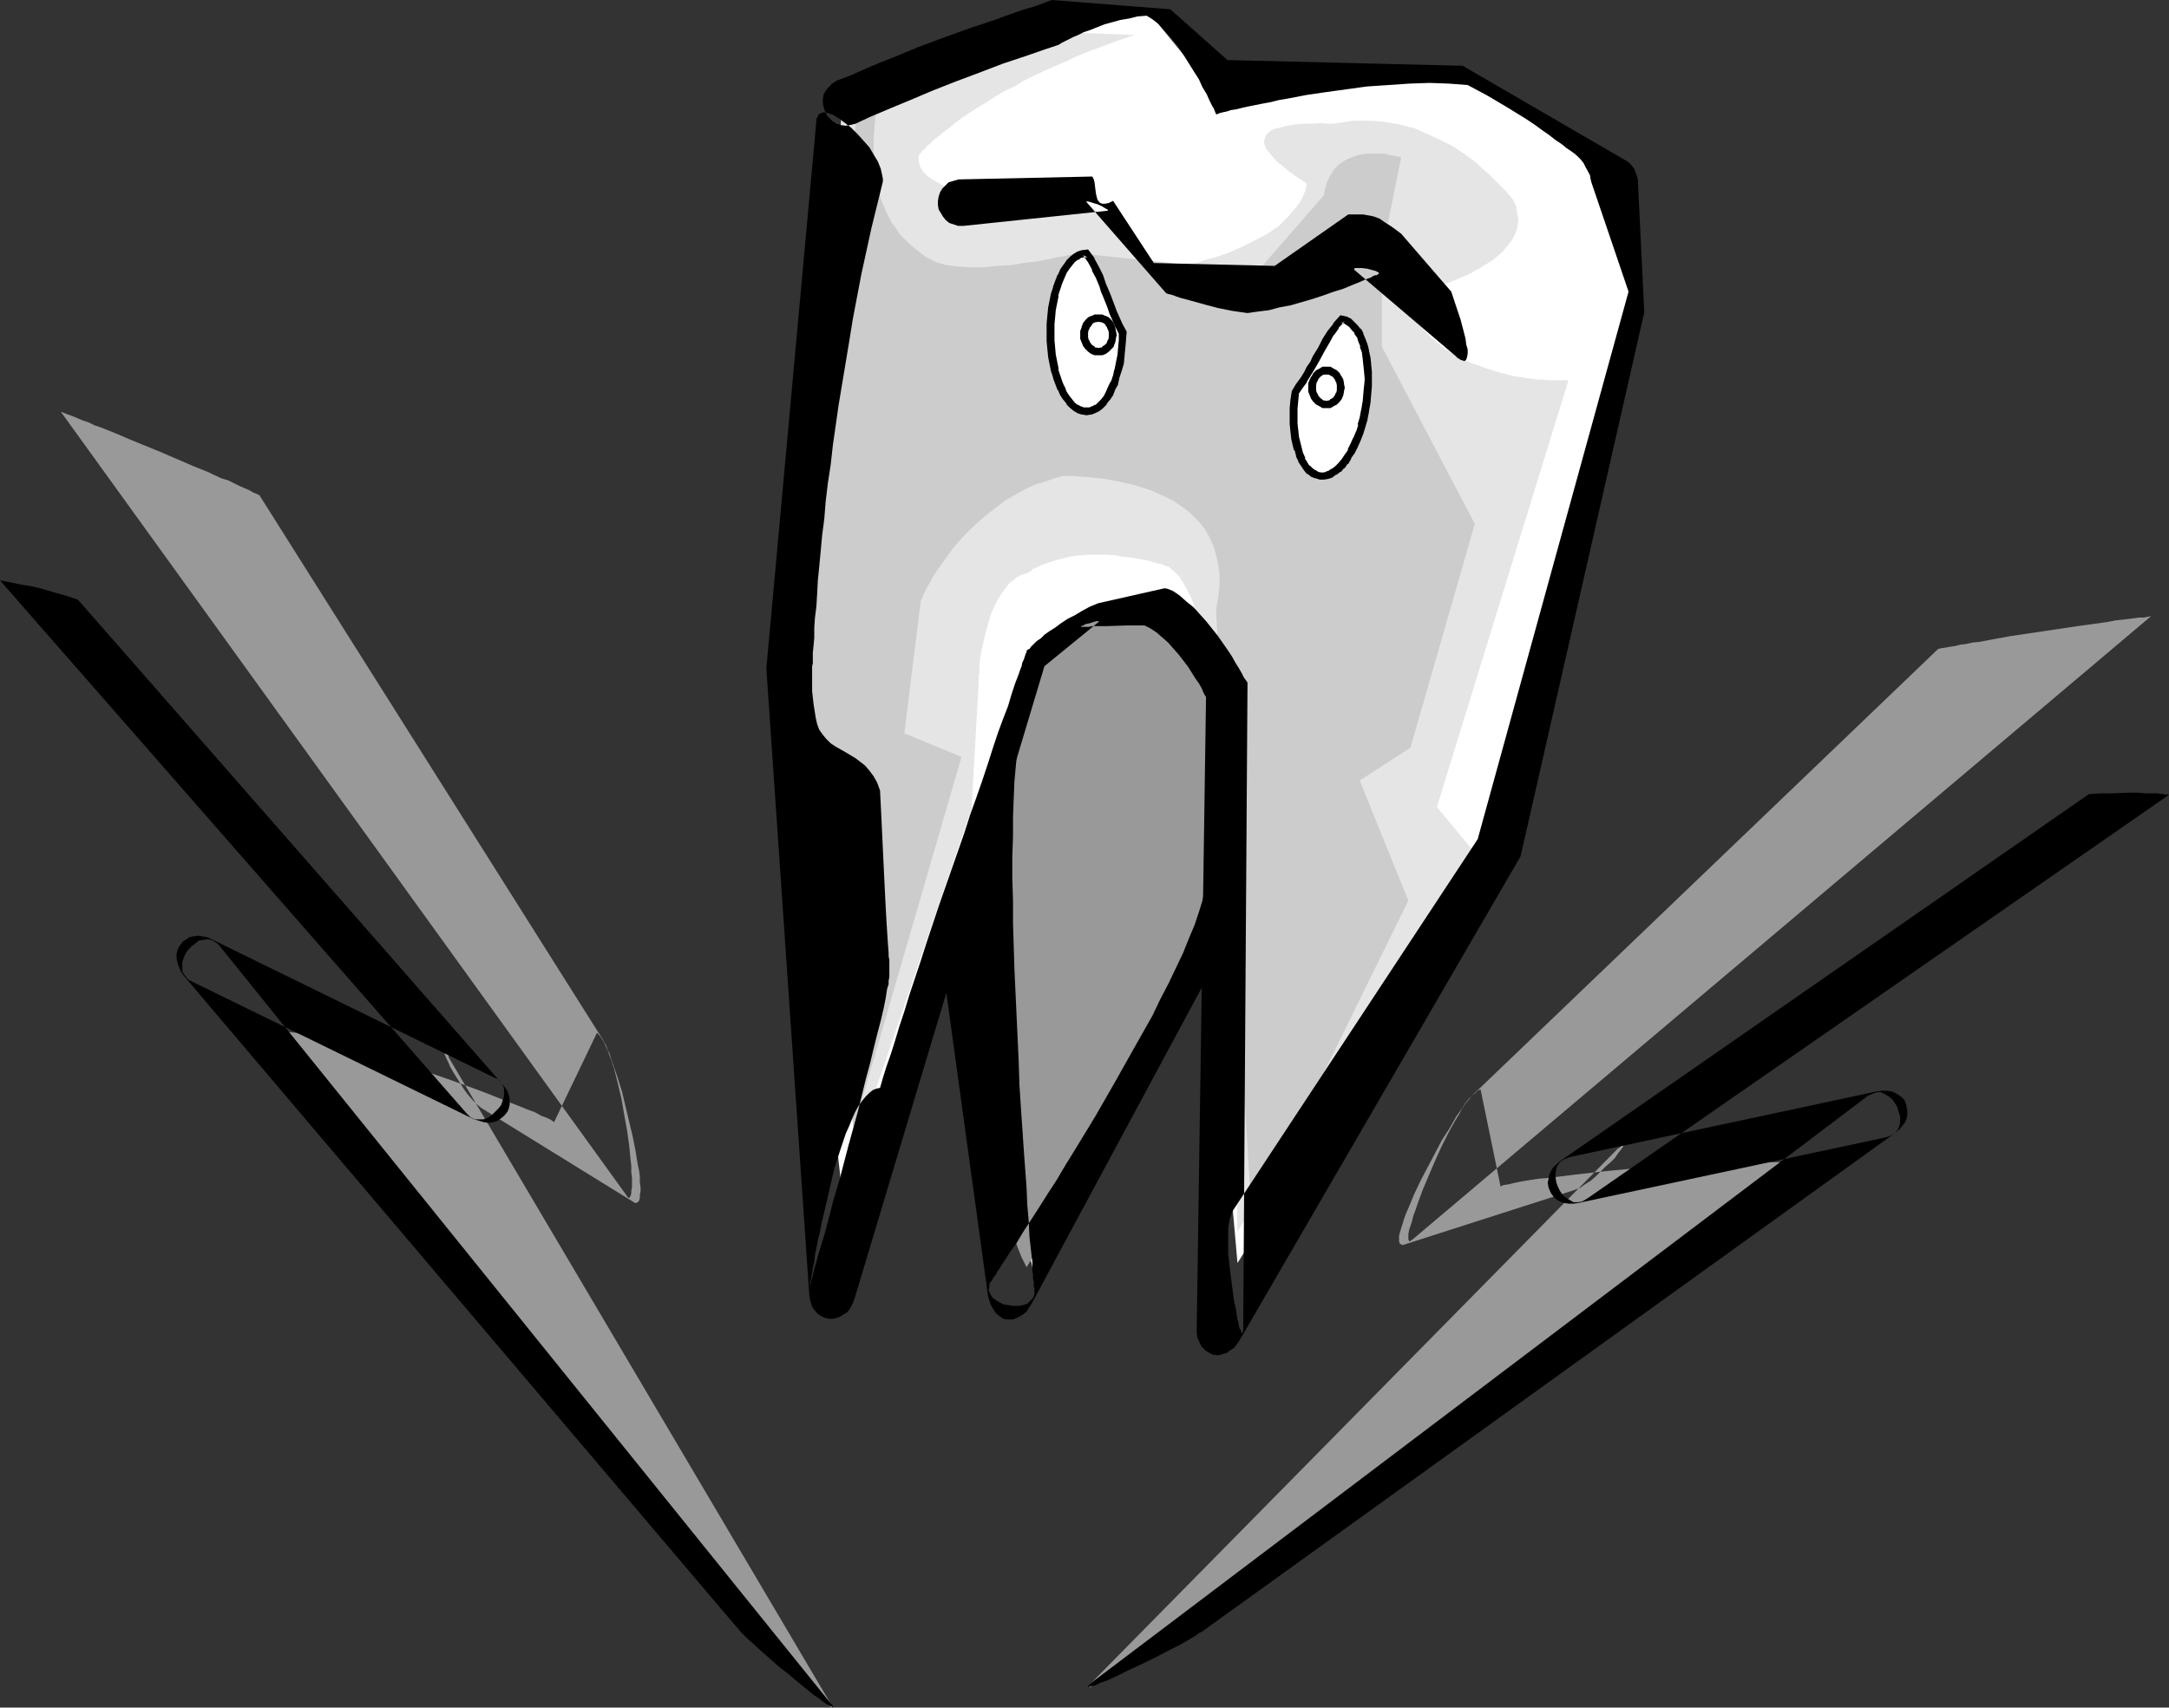
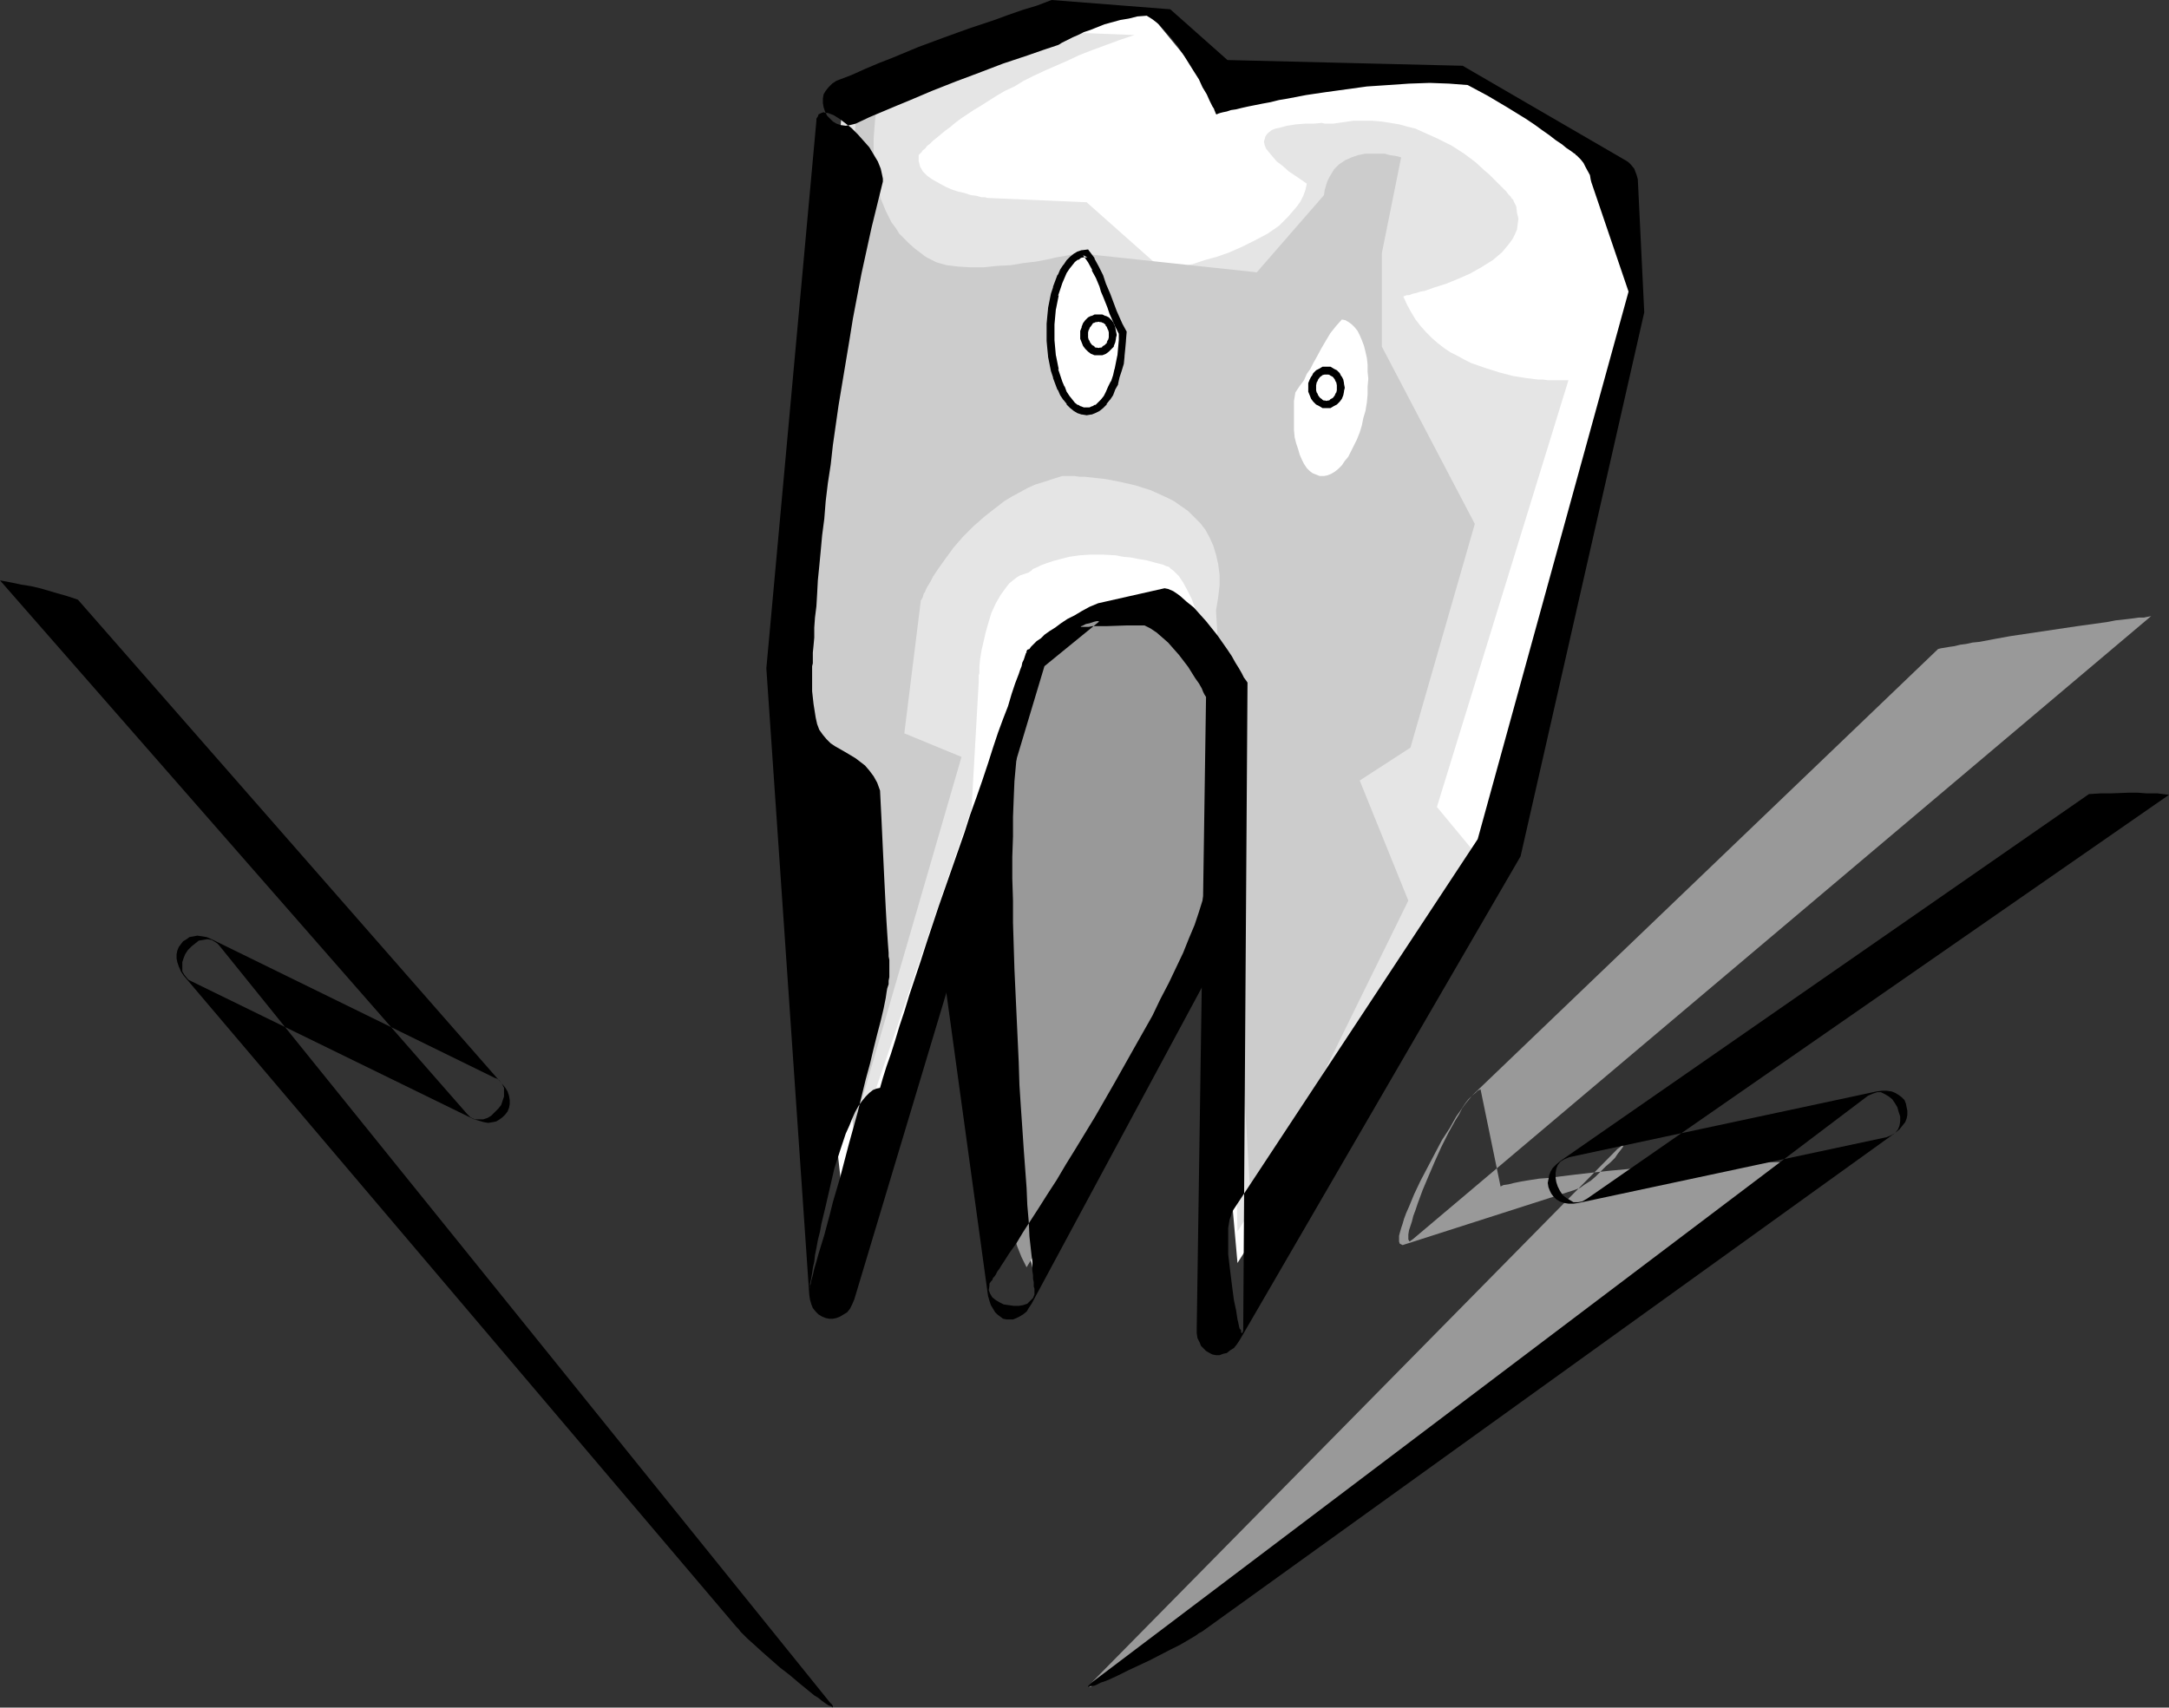
<svg xmlns="http://www.w3.org/2000/svg" xmlns:ns1="http://sodipodi.sourceforge.net/DTD/sodipodi-0.dtd" xmlns:ns2="http://www.inkscape.org/namespaces/inkscape" version="1.0" width="129.724mm" height="102.145mm" id="svg19" ns1:docname="Tooth Bursting.wmf">
  <rect width="100%" height="100%" fill="#333333" stroke="none" />
  <ns1:namedview id="namedview19" pagecolor="#ffffff" bordercolor="#000000" borderopacity="0.25" ns2:showpageshadow="2" ns2:pageopacity="0.0" ns2:pagecheckerboard="0" ns2:deskcolor="#d1d1d1" ns2:document-units="mm" />
  <defs id="defs1">
    <pattern id="WMFhbasepattern" patternUnits="userSpaceOnUse" width="6" height="6" x="0" y="0" />
  </defs>
-   <path style="fill:#999999;fill-opacity:1;fill-rule:evenodd;stroke:none" d="m 58.661,111.988 77.568,122.977 0.323,0.646 0.485,0.808 0.323,0.97 0.485,0.97 0.323,1.131 0.485,1.293 0.97,2.909 0.97,3.07 0.808,3.394 1.616,6.787 0.646,3.232 0.485,3.07 0.323,1.454 0.162,1.293 v 1.293 l 0.162,1.131 v 0.97 l -0.162,0.808 v 0.646 l -0.162,0.646 -0.323,0.323 -0.323,0.162 h -0.323 l -0.485,-0.323 -34.259,-21.169 -0.97,-0.808 -0.97,-0.97 -0.97,-1.131 -0.97,-1.293 -1.616,-2.586 -0.808,-1.293 -0.646,-1.131 -0.485,-1.131 -0.485,-0.97 -0.323,-0.808 v -0.485 -0.162 0 l 0.162,0.162 0.162,0.162 0.162,0.162 0.323,0.323 0.162,0.646 86.133,145.762 0.323,0.485 0.162,0.323 v 0.323 0 h -0.162 l -0.323,-0.323 -0.323,-0.162 -0.485,-0.485 -0.485,-0.485 -0.485,-0.485 -0.808,-0.646 -0.646,-0.646 -1.454,-1.778 -1.616,-1.778 -1.778,-1.939 -3.555,-4.202 -1.616,-1.939 -1.616,-1.939 -1.454,-1.778 -0.485,-0.808 -0.485,-0.646 -0.485,-0.808 -0.485,-0.485 -106.333,-130.572 -0.162,-0.162 v -0.323 -0.162 l 0.162,-0.162 h 0.162 l 0.323,-0.162 h 0.97 l 0.97,0.162 1.454,0.162 1.616,0.323 1.939,0.485 2.101,0.485 2.101,0.646 2.586,0.646 2.424,0.646 2.586,0.808 2.747,0.97 5.656,1.778 11.635,4.04 5.333,1.939 2.586,0.97 2.424,0.97 2.424,0.97 2.101,0.808 1.939,0.808 1.778,0.646 1.454,0.808 1.293,0.485 0.97,0.485 0.646,0.485 9.696,-20.2 0.485,0.485 0.485,0.646 0.485,0.808 0.485,0.97 0.485,1.131 0.485,1.293 0.485,1.293 0.485,1.454 0.808,3.232 0.808,3.394 0.646,3.717 0.646,3.555 0.485,3.394 0.323,3.232 0.162,1.454 v 1.454 l 0.162,1.293 v 2.101 l -0.162,0.808 v 0.646 l -0.162,0.485 -0.162,0.323 -0.162,0.162 -0.323,-0.162 -0.323,-0.485 -127.825,-177.112 0.808,0.323 0.808,0.323 0.97,0.323 1.131,0.485 1.131,0.485 1.454,0.485 1.293,0.646 1.454,0.485 3.232,1.293 3.394,1.454 7.11,2.909 7.11,3.07 3.232,1.293 3.07,1.454 1.616,0.485 1.293,0.646 1.293,0.646 1.131,0.485 1.131,0.485 0.808,0.485 0.808,0.323 z" id="path1" />
  <path style="fill:#000000;fill-opacity:1;fill-rule:evenodd;stroke:none" d="m 17.614,135.581 95.829,109.402 0.808,0.97 0.485,0.808 0.323,0.97 0.162,0.97 v 0.97 l -0.162,0.808 -0.323,0.808 -0.485,0.646 -0.646,0.646 -0.646,0.485 -0.808,0.485 -0.808,0.162 -0.97,0.162 -0.97,-0.162 -1.131,-0.323 -1.131,-0.323 -63.832,-31.189 -0.646,-0.323 -0.323,-0.323 -0.646,-0.808 -0.485,-0.808 v -1.131 -0.97 l 0.323,-0.97 0.323,-0.808 0.646,-0.97 0.808,-0.808 0.808,-0.646 0.808,-0.646 0.97,-0.162 0.97,-0.162 0.97,0.162 0.808,0.485 0.485,0.323 0.323,0.323 138.168,171.295 0.485,0.485 0.162,0.323 v 0.162 0.162 l -0.162,-0.162 -0.323,-0.162 -0.485,-0.162 -0.485,-0.323 -0.485,-0.323 -0.646,-0.485 -0.808,-0.646 -0.808,-0.485 -1.778,-1.454 -1.778,-1.454 -2.101,-1.778 -2.101,-1.616 -4.04,-3.555 -1.778,-1.616 -1.616,-1.454 -0.808,-0.808 -0.646,-0.646 -0.485,-0.646 -0.485,-0.485 -124.917,-147.216 -0.646,-0.97 -0.485,-1.131 -0.323,-0.97 -0.162,-0.808 v -0.97 l 0.162,-0.808 0.323,-0.808 0.485,-0.646 0.485,-0.646 0.808,-0.485 0.646,-0.485 0.97,-0.162 0.808,-0.162 1.131,0.162 0.97,0.162 1.131,0.485 63.994,31.35 0.485,0.162 0.485,0.323 0.646,0.808 0.485,0.97 v 0.97 0.97 l -0.323,0.97 -0.323,0.97 -0.646,0.808 -0.808,0.808 -0.808,0.808 -0.808,0.485 -0.97,0.323 h -0.97 -0.97 l -0.97,-0.485 -0.323,-0.323 -0.485,-0.485 L 0,131.218 l 2.586,0.485 2.262,0.485 2.101,0.323 2.101,0.485 3.878,1.131 2.262,0.646 z" id="path2" />
  <path style="fill:#999999;fill-opacity:1;fill-rule:evenodd;stroke:none" d="m 438.097,146.732 -105.04,100.676 -0.485,0.485 -0.646,0.646 -0.646,0.808 -0.646,0.97 -0.646,0.97 -0.808,1.131 -1.454,2.586 -1.778,2.747 -1.616,3.07 -3.232,6.141 -1.454,3.07 -1.131,2.747 -0.646,1.454 -0.485,1.293 -0.323,1.131 -0.323,0.97 -0.323,1.131 -0.162,0.646 v 0.808 0.485 l 0.162,0.485 0.323,0.162 0.323,0.162 0.485,-0.162 38.299,-12.282 1.293,-0.485 1.131,-0.808 1.293,-0.808 1.131,-0.97 2.262,-2.262 1.131,-0.97 0.97,-0.97 0.646,-0.97 0.646,-0.808 0.485,-0.646 0.162,-0.485 0.162,-0.323 h -0.162 v 0.162 l -0.323,0.162 -0.162,0.162 -0.323,0.323 -0.485,0.323 -118.937,120.714 -0.323,0.485 -0.162,0.323 -0.162,0.162 v 0.162 l 0.162,-0.162 h 0.323 l 0.485,-0.323 0.485,-0.162 0.646,-0.485 0.646,-0.323 0.808,-0.485 0.808,-0.485 1.939,-1.131 1.939,-1.454 2.262,-1.454 2.262,-1.616 4.363,-3.07 1.939,-1.616 1.778,-1.293 1.454,-1.293 0.646,-0.485 0.485,-0.485 134.774,-100.999 0.323,-0.162 v -0.162 -0.162 l -0.162,-0.162 -0.162,-0.162 -0.323,-0.162 -0.808,-0.323 -1.131,-0.162 h -1.454 l -1.616,-0.162 h -1.939 -2.101 -2.262 l -2.586,0.162 -2.586,0.162 h -2.747 l -2.909,0.323 -5.979,0.323 -12.12,1.131 -5.818,0.646 -2.747,0.323 -2.586,0.323 -2.424,0.323 -2.262,0.162 -2.101,0.323 -1.939,0.323 -1.616,0.323 -1.293,0.323 -1.131,0.162 -0.646,0.323 -4.525,-21.977 -0.646,0.323 -0.485,0.485 -0.808,0.646 -0.646,0.808 -0.808,0.97 -0.808,1.131 -0.646,1.293 -0.808,1.293 -1.616,2.909 -1.616,3.232 -1.454,3.232 -1.454,3.394 -1.293,3.07 -1.131,3.07 -0.485,1.454 -0.485,1.293 -0.323,1.293 -0.323,0.97 -0.323,0.97 -0.162,0.97 v 0.646 0.485 l 0.162,0.323 0.162,0.162 0.162,-0.162 0.485,-0.323 166.933,-140.914 -0.808,0.162 -0.808,0.162 h -1.131 l -1.131,0.162 -1.293,0.162 -1.454,0.162 -1.454,0.162 -1.616,0.323 -3.394,0.485 -3.555,0.485 -15.19,2.262 -3.555,0.646 -3.394,0.646 -1.616,0.162 -1.454,0.323 -1.293,0.162 -1.293,0.323 -1.131,0.162 -0.97,0.162 -0.97,0.162 z" id="path3" />
  <path style="fill:#000000;fill-opacity:1;fill-rule:evenodd;stroke:none" d="m 472.195,179.536 -119.422,82.9 -0.97,0.808 -0.808,0.808 -0.485,0.808 -0.323,0.808 -0.162,0.97 -0.162,0.808 0.162,0.97 0.323,0.808 0.323,0.646 0.485,0.646 0.646,0.646 0.808,0.485 0.97,0.323 0.97,0.162 h 1.131 l 1.131,-0.162 69.65,-14.867 1.131,-0.485 0.808,-0.485 0.646,-0.808 0.323,-0.808 0.162,-0.97 v -1.131 l -0.323,-0.97 -0.323,-1.131 -0.485,-0.808 -0.646,-0.97 -0.808,-0.646 -0.808,-0.485 -0.97,-0.485 h -0.808 l -0.97,0.323 -1.131,0.485 v 0 l -175.497,132.673 -0.323,0.323 -0.323,0.323 -0.162,0.162 v 0.162 h 0.323 l 0.162,-0.162 h 0.485 l 0.646,-0.162 0.646,-0.323 0.646,-0.323 0.97,-0.323 0.808,-0.323 2.101,-0.97 2.262,-1.131 4.848,-2.262 4.686,-2.424 2.262,-1.131 1.939,-1.131 0.808,-0.485 0.808,-0.485 0.646,-0.485 0.646,-0.323 156.752,-112.796 0.97,-0.808 0.646,-0.808 0.646,-0.808 0.323,-0.808 0.162,-0.808 v -0.97 l -0.162,-0.808 -0.162,-0.808 -0.323,-0.808 -0.646,-0.646 -0.646,-0.485 -0.808,-0.485 -0.808,-0.323 -1.131,-0.162 h -0.97 l -1.293,0.162 -69.488,14.867 -1.131,0.485 -0.808,0.485 -0.646,0.808 -0.323,0.808 -0.162,0.97 v 1.131 l 0.162,0.97 0.323,0.97 0.485,0.97 0.646,0.97 0.808,0.646 0.808,0.485 0.808,0.485 h 0.97 l 0.97,-0.162 1.131,-0.646 131.542,-91.303 -2.586,-0.323 h -2.424 l -2.101,-0.162 h -1.939 l -4.202,0.162 h -2.262 z" id="path4" />
  <path style="fill:#ffffff;fill-opacity:1;fill-rule:evenodd;stroke:none" d="M 190.849,24.078 244.177,2.424 h 15.19 l 17.776,21.654 52.035,-8.888 2.101,1.293 1.778,1.131 1.778,1.131 1.778,0.97 1.778,1.131 1.454,0.808 3.07,1.616 2.747,1.454 2.424,1.454 2.262,1.131 2.101,1.293 1.939,1.454 1.778,1.454 1.454,1.778 1.454,1.939 0.646,1.131 0.485,1.131 0.646,1.293 0.646,1.454 0.485,1.454 0.485,1.616 0.485,1.778 0.485,1.778 7.757,19.069 -31.835,125.724 -59.63,93.889 -6.302,-71.103 -39.43,74.982 -17.776,-81.284 v 7.595 L 192.142,285.545 178.083,159.821 v -22.785 z" id="path5" />
  <path style="fill:#e5e5e5;fill-opacity:1;fill-rule:evenodd;stroke:none" d="m 190.203,26.341 49.45,-19.069 16.806,0.646 -3.394,1.131 -3.07,1.131 -3.07,1.131 -2.909,1.131 -2.747,1.293 -2.586,1.131 -2.586,1.131 -2.424,1.131 -2.262,1.131 -2.101,1.293 -2.101,0.97 -1.939,1.131 -1.778,1.131 -1.778,1.131 -1.616,0.97 -1.454,0.97 -1.454,0.97 -1.293,0.97 -1.131,0.97 -1.131,0.808 -0.97,0.808 -0.97,0.808 -0.808,0.646 -0.646,0.646 -0.646,0.485 -0.485,0.646 -0.485,0.323 -0.323,0.485 -0.323,0.323 -0.162,0.162 -0.162,0.162 v 0 0.646 0.646 l 0.162,0.646 0.162,0.646 0.646,1.131 0.97,0.97 1.131,0.808 1.454,0.808 1.454,0.808 1.454,0.646 1.454,0.485 1.454,0.323 1.454,0.485 1.293,0.162 1.131,0.323 h 0.808 l 0.485,0.162 h 0.162 l 22.301,0.97 17.291,15.352 v 0 l 0.323,-0.162 h 0.485 l 0.485,-0.162 0.646,-0.162 h 0.808 l 0.808,-0.162 2.101,-0.485 1.293,-0.323 2.424,-0.808 2.909,-0.808 2.747,-0.97 2.909,-1.293 2.909,-1.454 2.747,-1.454 2.586,-1.778 1.131,-1.131 0.97,-0.97 0.97,-1.131 0.97,-1.131 0.808,-1.131 0.646,-1.293 0.485,-1.293 0.323,-1.454 -2.101,-1.454 -1.939,-1.293 -1.454,-1.293 -1.293,-0.97 -0.97,-1.131 -0.808,-0.97 -0.646,-0.808 -0.323,-0.808 -0.162,-0.808 0.162,-0.485 0.162,-0.646 0.323,-0.485 0.485,-0.485 0.646,-0.485 0.808,-0.323 0.808,-0.162 1.778,-0.485 2.101,-0.323 2.101,-0.162 h 1.939 l 1.778,-0.162 0.646,0.162 h 1.293 0.323 0.323 l 2.262,-0.323 2.262,-0.323 h 2.262 2.101 l 1.939,0.162 2.101,0.323 1.939,0.323 1.778,0.485 1.939,0.485 1.778,0.808 3.232,1.454 3.232,1.616 2.747,1.778 2.586,1.939 2.101,1.939 0.97,0.808 0.97,0.97 0.808,0.808 0.808,0.808 0.646,0.646 0.646,0.646 0.485,0.646 0.485,0.485 0.162,0.323 0.323,0.323 0.162,0.162 v 0.162 l 0.646,1.293 0.162,1.454 0.323,1.293 -0.162,1.131 -0.162,1.293 -0.485,1.131 -0.485,0.97 -0.808,1.131 -0.808,0.97 -0.808,0.97 -1.131,0.97 -0.97,0.808 -2.586,1.616 -2.586,1.454 -2.586,1.131 -2.747,1.131 -2.586,0.808 -2.262,0.808 -0.97,0.162 -0.97,0.323 -0.808,0.162 -0.808,0.323 h -0.485 l -0.485,0.162 -0.323,0.162 v 0 l 0.808,1.778 0.97,1.778 0.97,1.616 1.131,1.454 1.293,1.454 1.293,1.293 1.293,1.131 1.454,1.131 1.454,0.97 1.616,0.808 1.454,0.808 1.616,0.808 3.232,1.131 3.07,0.97 3.07,0.808 3.07,0.485 2.586,0.323 h 1.131 l 1.131,0.162 h 1.131 1.616 0.808 0.485 0.646 l -29.734,96.474 8.565,10.342 -53.651,85.647 -1.616,-80.153 v -0.808 -0.97 l -0.162,-1.131 v -1.616 -1.778 l -0.162,-2.101 -0.162,-2.262 -0.162,-2.424 -0.162,-2.747 -0.162,-2.747 -0.162,-2.909 -0.323,-3.07 -0.323,-3.232 -0.646,-6.302 -0.97,-6.464 -0.97,-6.302 -0.646,-2.909 -0.646,-3.07 -0.646,-2.747 -0.808,-2.586 -0.808,-2.424 -0.808,-2.262 -0.97,-1.939 -0.97,-1.778 -0.97,-1.454 -1.131,-1.131 -0.646,-0.485 -0.485,-0.485 -0.646,-0.162 -0.646,-0.323 -1.939,-0.485 -1.778,-0.485 -1.939,-0.323 -1.616,-0.323 -1.778,-0.162 -1.616,-0.323 -2.909,-0.162 h -2.909 l -2.424,0.162 -2.262,0.323 -1.939,0.485 -1.778,0.485 -1.454,0.485 -1.293,0.485 -0.97,0.485 -0.808,0.323 -0.485,0.485 -0.323,0.162 -0.162,0.162 -0.97,0.323 -0.97,0.323 -0.808,0.485 -0.808,0.646 -0.808,0.646 -0.646,0.808 -1.293,1.778 -1.131,1.939 -0.97,2.101 -0.646,2.101 -0.646,2.262 -0.485,2.101 -0.485,2.101 -0.323,1.939 -0.162,1.778 v 1.454 l -0.162,0.485 v 0.646 0.323 0.646 l -1.616,28.603 -23.917,69.972 -14.706,-74.659 3.232,-83.062 z" id="path6" />
  <path style="fill:#cccccc;fill-opacity:1;fill-rule:evenodd;stroke:none" d="m 198.445,23.593 v 0 l -0.162,0.162 v 0.485 0.323 l -0.162,0.646 -0.162,0.646 -0.162,1.454 -0.162,1.939 -0.162,2.262 v 2.424 l 0.162,2.586 0.162,2.747 0.646,2.747 0.646,2.909 1.131,2.747 0.646,1.293 0.646,1.293 0.97,1.293 0.808,1.293 1.131,1.131 1.131,1.131 1.293,1.131 1.293,0.97 0.808,0.646 0.808,0.485 0.97,0.485 0.97,0.485 2.262,0.646 2.747,0.323 2.747,0.162 h 2.909 l 3.07,-0.323 3.07,-0.162 2.909,-0.485 2.747,-0.323 2.586,-0.485 2.101,-0.485 0.97,-0.162 0.97,-0.162 0.808,-0.162 0.646,-0.162 0.485,-0.162 h 0.485 l 0.162,-0.162 v 0 l 40.723,4.363 15.19,-17.453 0.162,-1.131 0.323,-1.131 0.323,-0.97 0.485,-0.97 0.485,-0.808 0.485,-0.808 1.131,-1.131 1.454,-0.97 1.454,-0.646 1.454,-0.485 1.616,-0.323 h 1.454 1.454 1.454 l 1.131,0.323 1.131,0.162 0.808,0.162 0.485,0.162 v 0 h 0.162 l -4.363,21.654 v 21.169 l 21.008,40.076 -14.544,50.58 -11.474,7.434 10.989,27.149 -35.39,72.073 -8.08,-137.682 0.485,-2.909 0.323,-2.747 v -2.424 l -0.323,-2.424 -0.485,-2.101 -0.646,-2.101 -0.808,-1.778 -0.97,-1.778 -1.131,-1.454 -1.454,-1.454 -1.293,-1.293 -1.616,-1.131 -1.616,-1.131 -1.616,-0.808 -1.778,-0.808 -1.778,-0.808 -3.555,-1.131 -3.555,-0.808 -3.394,-0.646 -1.616,-0.162 -1.454,-0.162 -1.454,-0.162 h -1.131 l -1.131,-0.162 h -2.747 l -2.101,0.646 -1.939,0.646 -2.101,0.646 -1.778,0.808 -1.778,0.97 -1.778,0.97 -1.616,0.97 -1.454,1.131 -2.909,2.262 -2.586,2.262 -2.424,2.424 -2.101,2.424 -1.778,2.424 -1.616,2.262 -1.293,1.939 -0.485,0.97 -0.485,0.808 -0.485,0.808 -0.323,0.808 -0.323,0.485 -0.162,0.646 -0.162,0.323 -0.162,0.323 -0.162,0.162 v 0.162 l -3.717,29.896 12.928,5.333 -24.402,84.031 -13.574,-94.858 14.059,-132.349 z" id="path7" />
  <path style="fill:#999999;fill-opacity:1;fill-rule:evenodd;stroke:none" d="m 232.057,147.216 2.424,-1.616 2.262,-1.454 2.262,-1.131 2.262,-0.97 2.101,-0.646 2.262,-0.646 1.939,-0.323 2.101,-0.323 h 1.939 l 1.939,0.162 1.778,0.162 1.778,0.323 1.778,0.485 1.616,0.646 1.616,0.485 1.454,0.808 1.454,0.646 1.293,0.808 2.424,1.778 2.101,1.616 0.97,0.808 0.808,0.808 0.808,0.646 0.646,0.646 0.646,0.646 0.323,0.646 0.323,0.323 0.323,0.485 0.162,0.162 v 0 l 0.646,3.878 0.646,4.04 0.323,3.717 0.162,3.878 v 3.717 3.717 l -0.162,3.878 -0.323,3.717 -0.485,3.555 -0.485,3.878 -0.808,3.717 -0.808,3.717 -0.97,3.717 -1.131,3.717 -1.293,3.878 -1.293,3.878 -1.454,3.878 -1.616,4.04 -1.778,4.04 -1.778,4.04 -2.101,4.202 -1.939,4.202 -2.262,4.363 -2.262,4.363 -2.586,4.525 -2.424,4.686 -2.747,4.848 -2.747,4.848 -2.909,5.01 -2.909,5.01 -3.07,5.333 -3.232,5.333 -1.131,-2.262 -0.97,-2.424 -0.808,-2.586 -0.808,-2.586 -0.646,-2.586 -0.485,-2.424 -0.323,-2.586 -0.323,-2.424 -0.162,-2.262 -0.162,-2.101 -0.162,-1.778 v -1.616 -3.232 -0.485 l -0.162,-0.323 v -0.97 -0.808 -0.646 -1.778 l -0.162,-2.101 v -2.424 l -0.162,-2.747 v -2.909 -3.232 -3.394 l -0.162,-3.717 v -7.757 l 0.162,-4.202 v -4.202 l 0.162,-8.888 0.323,-8.888 0.485,-9.05 0.646,-8.888 0.485,-4.363 0.323,-4.363 0.485,-4.04 0.646,-4.04 0.646,-3.878 0.646,-3.555 0.808,-3.555 z" id="path8" />
  <path style="fill:#000000;fill-opacity:1;fill-rule:evenodd;stroke:none" d="m 189.072,18.261 3.394,-1.293 3.232,-1.454 3.07,-1.293 2.909,-1.131 5.818,-2.424 5.656,-2.101 5.818,-2.101 5.818,-1.939 3.07,-1.131 3.232,-1.131 3.232,-0.97 L 237.713,0 l 26.826,2.101 12.928,11.474 53.166,1.293 37.006,21.493 v 0 l 0.485,0.323 0.485,0.485 0.808,0.97 0.485,1.293 0.162,0.485 0.162,0.646 1.454,30.057 -27.957,122.977 -63.509,109.402 -0.646,0.97 -0.646,0.808 -0.808,0.485 -0.808,0.646 -0.808,0.162 -0.808,0.323 h -0.808 l -0.808,-0.162 -0.646,-0.323 -0.808,-0.485 -0.485,-0.485 -0.646,-0.646 -0.323,-0.808 -0.485,-0.97 -0.162,-1.131 v -1.131 l 2.101,-142.53 v -0.162 l -0.323,-0.485 -0.323,-0.646 -0.323,-0.808 -0.646,-1.131 -0.808,-1.131 -0.808,-1.293 -0.808,-1.293 -2.101,-2.747 -1.293,-1.454 -1.131,-1.293 -1.293,-1.131 -1.293,-1.131 -1.454,-0.97 -1.293,-0.646 h -0.97 -0.97 -2.101 l -4.686,0.162 h -2.262 -0.808 l -0.808,0.162 h -0.646 -0.485 -0.485 -0.162 v -0.162 h 0.162 l 0.323,-0.162 0.646,-0.323 0.808,-0.162 0.97,-0.323 0.646,-0.162 h 0.485 v 0.162 l -12.282,10.019 -42.986,143.176 -0.485,1.131 -0.485,0.97 -0.646,0.808 -0.808,0.485 -0.808,0.485 -0.808,0.323 -0.808,0.162 h -0.808 l -0.808,-0.162 -0.808,-0.323 -0.808,-0.485 -0.646,-0.646 -0.646,-0.808 -0.323,-0.808 -0.323,-1.131 -0.162,-1.131 -9.696,-141.56 11.312,-123.785 v -0.485 l 0.323,-0.485 0.162,-0.485 0.323,-0.162 0.323,-0.162 0.485,-0.162 0.485,0.162 h 0.485 l 1.293,0.485 1.293,0.808 1.293,0.97 1.454,1.131 1.454,1.454 1.293,1.454 1.293,1.454 0.97,1.616 0.97,1.616 0.646,1.616 0.323,1.454 0.162,0.808 v 0.646 L 196.99,51.55 l -2.262,10.342 -1.939,10.181 -0.808,5.01 -0.808,4.848 -0.808,4.848 -0.808,4.848 -0.646,4.525 -0.646,4.525 -0.485,4.363 -0.646,4.202 -0.485,4.04 -0.323,4.04 -0.485,3.717 -0.323,3.555 -0.323,3.394 -0.323,3.232 -0.162,3.07 -0.162,2.747 -0.323,2.586 -0.162,2.262 v 2.262 l -0.162,1.778 -0.162,1.616 v 1.293 1.131 l -0.162,0.646 v 0.646 1.131 1.293 2.586 l 0.323,2.909 0.485,3.07 0.323,1.454 0.485,1.293 0.808,1.131 0.808,0.97 0.97,0.97 0.97,0.646 2.262,1.293 2.424,1.454 2.101,1.616 0.97,1.131 0.97,1.293 0.808,1.454 0.646,1.778 0.162,3.232 0.162,3.232 0.323,6.949 0.323,6.787 0.162,3.232 0.162,3.232 0.162,2.909 0.162,2.586 0.162,2.424 0.162,2.101 v 0.808 l 0.162,0.808 v 0.646 0.646 0.485 0.323 0.162 0.97 0.646 l -0.162,0.808 v 0.808 l -0.323,0.97 -0.162,0.97 -0.162,1.131 -0.485,2.424 -0.646,2.747 -0.808,3.07 -0.808,3.232 -0.808,3.394 -0.97,3.555 -1.778,7.272 -2.101,7.595 -1.939,7.434 -0.808,2.747 -0.808,2.747 -0.646,2.586 -0.646,2.424 -0.646,2.424 -0.646,2.101 -0.646,2.101 -0.485,1.778 -0.485,1.616 -0.323,1.454 -0.323,1.131 -0.162,0.808 -0.162,0.646 -0.162,0.323 0.162,-0.162 v -0.323 -0.162 -0.323 l 0.162,-0.646 0.162,-0.808 0.162,-0.97 0.162,-1.131 0.323,-1.454 0.162,-1.454 0.323,-1.616 0.323,-1.778 0.485,-1.939 0.323,-1.778 0.97,-4.04 0.97,-4.202 0.97,-4.202 1.293,-4.04 0.646,-1.939 0.646,-1.939 0.808,-1.778 0.646,-1.616 0.646,-1.454 0.808,-1.454 0.808,-1.131 0.808,-0.97 0.808,-0.808 0.808,-0.646 0.808,-0.323 0.808,-0.162 0.646,-2.262 0.808,-2.586 0.97,-2.747 0.97,-3.07 0.97,-3.232 1.131,-3.394 1.131,-3.717 1.293,-3.878 1.293,-3.878 1.293,-4.04 2.747,-8.242 5.818,-16.645 1.293,-4.04 1.454,-4.04 1.293,-3.717 1.293,-3.878 1.131,-3.555 1.131,-3.394 1.131,-3.07 1.131,-2.909 0.808,-2.747 0.808,-2.424 0.808,-2.101 0.323,-0.97 0.323,-0.808 0.162,-0.808 0.323,-0.646 0.162,-0.485 0.162,-0.485 0.162,-0.485 0.162,-0.162 v -0.162 -0.162 0 l 0.162,-0.323 0.485,-0.162 0.323,-0.485 0.646,-0.646 0.646,-0.646 0.97,-0.646 0.808,-0.808 1.131,-0.808 1.293,-0.808 1.293,-0.97 1.454,-0.97 1.616,-0.808 1.616,-0.97 1.778,-0.97 1.939,-0.808 15.029,-3.394 0.808,0.162 1.131,0.485 0.97,0.646 0.646,0.485 1.454,1.293 1.616,1.293 1.293,1.454 1.454,1.616 2.586,3.232 1.131,1.616 1.131,1.616 0.97,1.454 0.808,1.454 0.808,1.293 0.646,1.131 0.485,0.97 0.485,0.646 0.323,0.485 v 0 0.162 l -0.97,145.924 v 0.485 l -0.162,0.323 v 0.162 h -0.162 l -0.162,-0.162 v -0.485 l -0.323,-0.323 -0.162,-0.646 -0.162,-0.808 -0.162,-0.646 -0.323,-2.101 -0.485,-2.262 -0.323,-2.424 -0.646,-5.171 -0.323,-2.747 v -2.586 -2.262 -1.131 l 0.162,-0.97 0.162,-0.97 0.323,-0.808 0.162,-0.646 0.323,-0.646 55.267,-83.87 34.098,-123.785 -8.403,-24.725 -0.162,-0.646 -0.162,-0.97 -0.97,-1.778 -0.485,-0.97 -0.646,-0.808 -0.485,-0.485 -0.485,-0.485 h -0.162 v -0.162 l -0.485,-0.323 -0.646,-0.485 -0.97,-0.646 -0.97,-0.808 -1.454,-0.97 -1.454,-1.131 -1.616,-1.131 -1.778,-1.293 -1.939,-1.293 -4.202,-2.586 -4.363,-2.586 -4.525,-2.424 -2.101,-0.162 -2.101,-0.162 -4.363,-0.162 -4.686,0.162 -4.686,0.323 -4.848,0.323 -4.686,0.646 -4.686,0.646 -4.363,0.646 -4.202,0.808 -1.939,0.323 -1.939,0.485 -1.778,0.323 -1.616,0.323 -1.616,0.323 -1.454,0.323 -1.293,0.323 -1.131,0.162 -0.97,0.323 -0.808,0.162 -0.646,0.162 -0.485,0.162 -0.323,0.162 h -0.162 v -0.162 l -0.162,-0.162 v -0.162 l -0.162,-0.323 -0.162,-0.485 -0.323,-0.485 -0.646,-1.293 -0.646,-1.454 -0.97,-1.616 -0.808,-1.778 -1.131,-1.778 -2.424,-3.878 -1.293,-1.939 -1.454,-1.778 -1.293,-1.454 -1.454,-1.616 -1.454,-1.131 -1.293,-0.808 -2.101,0.162 -1.939,0.485 -1.939,0.323 -1.778,0.485 -1.778,0.485 -1.616,0.646 -1.616,0.646 -1.454,0.485 -1.293,0.646 -1.131,0.485 -0.97,0.485 -0.97,0.485 -0.646,0.323 -0.485,0.323 -0.323,0.162 v 0 l -3.394,1.131 -3.232,1.131 -2.909,0.97 -2.909,0.97 -5.494,2.101 -5.171,1.939 -5.333,2.101 -5.333,2.262 -2.747,1.131 -3.07,1.293 -3.07,1.293 -3.07,1.454 -1.293,0.323 -0.97,0.162 -1.131,-0.162 -0.97,-0.323 -0.808,-0.485 -0.646,-0.646 -0.646,-0.646 -0.485,-0.97 -0.323,-0.97 -0.162,-0.97 v -0.97 l 0.162,-0.97 0.485,-0.808 0.646,-0.808 0.808,-0.808 z" id="path9" />
  <path style="fill:#000000;fill-opacity:1;fill-rule:evenodd;stroke:none" d="m 230.441,166.77 -0.323,1.454 -0.162,1.454 -0.162,1.616 -0.162,1.778 -0.323,3.555 -0.162,3.878 -0.162,4.202 v 4.363 l -0.162,4.686 v 4.848 l 0.162,5.01 v 5.01 l 0.323,10.504 0.485,10.504 0.485,10.504 0.162,5.171 0.323,5.01 0.323,4.686 0.323,4.848 0.323,4.363 0.323,4.363 0.162,3.878 0.323,3.717 0.162,3.394 0.162,1.454 0.162,1.454 0.162,1.454 0.162,1.293 v 1.131 0.97 l 0.162,0.97 v 0.808 l 0.162,0.808 v 0.485 0.485 l 0.162,0.485 v 0.162 0.646 0.485 l -0.323,0.808 -0.646,0.646 -0.646,0.646 -0.97,0.323 -0.97,0.162 h -1.131 l -1.131,-0.162 -1.131,-0.162 -0.97,-0.485 -0.808,-0.485 -0.808,-0.646 -0.485,-0.808 -0.323,-0.808 0.162,-0.97 v -0.485 l 0.323,-0.485 v 0 l 0.162,-0.162 0.162,-0.162 0.162,-0.485 0.323,-0.323 0.323,-0.485 0.323,-0.646 0.485,-0.646 0.485,-0.808 0.646,-0.97 1.131,-1.778 1.616,-2.262 1.454,-2.424 1.778,-2.747 1.778,-2.747 1.939,-3.07 2.101,-3.232 2.101,-3.555 2.101,-3.394 4.525,-7.434 4.363,-7.595 4.363,-7.757 2.101,-3.717 2.101,-3.717 1.778,-3.717 1.939,-3.717 1.616,-3.394 1.616,-3.394 1.293,-3.232 1.293,-3.07 0.97,-2.909 0.808,-2.586 0.485,-2.424 0.323,-1.131 v -1.131 l 0.323,-0.485 0.323,-0.485 0.646,-0.485 0.485,-0.323 h 0.646 l 0.485,0.323 0.485,0.485 0.485,0.808 0.485,0.808 0.323,1.131 0.323,1.131 0.646,2.747 0.323,2.747 0.162,2.747 -45.571,84.678 -0.646,0.97 -0.485,0.808 -0.808,0.646 -0.808,0.485 -0.646,0.323 -0.808,0.323 h -0.808 -0.646 l -0.808,-0.162 -0.646,-0.485 -0.646,-0.485 -0.485,-0.485 -0.485,-0.808 -0.485,-0.808 -0.323,-0.97 -0.323,-1.131 -11.15,-81.123 -0.162,-0.646 0.162,-1.131 0.162,-1.131 0.323,-1.293 0.323,-1.454 0.323,-1.616 0.485,-1.778 1.293,-3.878 0.646,-1.939 1.454,-4.202 3.394,-8.726 1.616,-4.04 0.97,-1.939 0.808,-1.939 0.808,-1.778 0.808,-1.616 0.646,-1.454 0.808,-1.454 0.646,-1.131 0.646,-0.97 0.485,-0.808 0.485,-0.485 0.485,-0.323 0.162,-0.162 0.323,0.323 z" id="path10" />
-   <path style="fill:#000000;fill-opacity:1;fill-rule:evenodd;stroke:none" d="m 216.705,40.561 30.058,-0.646 h 0.162 l 0.162,0.323 0.162,0.323 0.162,0.646 0.162,1.293 0.162,1.293 0.162,0.646 0.162,0.646 0.323,0.485 0.323,0.323 0.485,0.162 h 0.646 l 0.808,-0.162 0.97,-0.485 9.211,14.059 27.31,0.646 16.645,-11.635 h 1.131 2.262 l 0.808,0.162 0.97,0.162 0.646,0.162 1.293,0.485 1.131,0.808 1.293,0.808 1.131,0.808 1.293,0.97 11.312,13.089 2.101,6.302 0.808,3.07 0.323,1.293 0.162,1.293 0.323,1.131 v 0.97 l -0.162,0.808 -0.162,0.485 -0.323,0.323 h -0.323 l -0.162,-0.162 h -0.323 l -0.485,-0.323 -0.323,-0.162 -0.485,-0.485 -22.786,-19.392 -0.162,-0.162 0.162,-0.323 h 0.162 0.323 0.485 0.646 l 1.293,0.162 1.131,0.323 0.646,0.162 0.323,0.162 0.323,0.162 0.162,0.162 v 0.162 h -0.162 v 0 l -0.162,0.162 -0.162,0.162 h -0.323 l -0.485,0.162 -0.485,0.323 -1.293,0.485 -1.454,0.646 -1.616,0.646 -1.939,0.808 -2.101,0.646 -2.262,0.808 -2.424,0.808 -5.01,1.454 -2.586,0.485 -2.424,0.646 -2.586,0.323 -2.262,0.323 -3.394,-0.485 -3.232,-0.646 -3.07,-0.808 -2.909,-0.808 -1.131,-0.323 -1.293,-0.323 -0.97,-0.323 -0.808,-0.323 -0.646,-0.162 -0.646,-0.162 -0.323,-0.162 v 0 l -17.938,-20.523 -0.162,-0.162 h 0.162 0.485 l 0.97,0.323 1.131,0.323 0.97,0.485 0.808,0.485 0.323,0.162 0.162,0.162 -0.162,0.162 h -0.162 l -32.32,3.394 h -1.293 l -0.97,-0.323 -0.97,-0.323 -0.808,-0.646 -0.646,-0.808 -0.485,-0.808 -0.485,-0.808 -0.162,-0.97 v -0.97 l 0.162,-0.97 0.323,-0.97 0.485,-0.808 0.808,-0.808 0.646,-0.646 1.131,-0.323 z" id="path11" />
  <path style="fill:#ffffff;fill-opacity:1;fill-rule:evenodd;stroke:none" d="m 237.39,75.143 0.162,-1.778 v -1.778 l 0.323,-1.778 0.162,-1.616 0.323,-1.616 0.485,-1.454 0.485,-1.454 0.485,-1.131 0.646,-1.131 0.646,-1.131 0.646,-0.97 0.646,-0.646 0.808,-0.646 0.808,-0.485 0.646,-0.162 0.97,-0.162 1.131,1.616 0.808,1.778 0.97,1.939 0.808,1.939 0.323,1.131 0.485,1.131 0.97,2.586 0.485,1.293 0.646,1.454 0.646,1.454 0.808,1.616 v 1.778 l -0.162,1.778 -0.162,1.778 -0.323,1.616 -0.323,1.616 -0.485,1.454 -0.323,1.293 -0.646,1.293 -0.485,1.131 -0.646,1.131 -0.646,0.808 -0.808,0.808 -0.646,0.646 -0.808,0.323 -0.808,0.323 -0.808,0.162 -0.97,-0.162 -0.646,-0.323 -0.808,-0.323 -0.808,-0.646 -0.646,-0.808 -0.646,-0.808 -0.646,-1.131 -0.646,-1.131 -0.485,-1.293 -0.485,-1.293 -0.485,-1.454 -0.323,-1.616 -0.162,-1.616 -0.323,-1.778 v -1.778 z" id="path12" />
  <path style="fill:#000000;fill-opacity:1;fill-rule:evenodd;stroke:none" d="m 238.36,75.143 v -1.778 0 l 0.162,-1.778 0.162,-1.778 v 0.162 l 0.323,-1.616 0.323,-1.616 -0.162,0.162 0.485,-1.454 v 0 l 0.485,-1.454 0.485,-1.131 v 0 l 0.485,-1.131 0.646,-0.97 v 0 l 0.646,-0.808 v 0 l 0.646,-0.808 -0.162,0.162 0.808,-0.646 v 0.162 l 0.646,-0.485 h -0.162 l 0.808,-0.162 h -0.162 0.97 l -0.97,-0.485 1.131,1.616 v 0 l 0.97,1.778 h -0.162 l 0.97,1.778 v 0 l 0.808,1.939 0.323,1.131 0.485,1.131 0.97,2.424 0.485,1.454 0.646,1.454 v 0 l 0.646,1.454 0.808,1.616 v -0.323 1.778 0 l -0.162,1.778 -0.162,1.778 v -0.162 l -0.323,1.616 v 0 l -0.323,1.616 v -0.162 l -0.323,1.454 -0.485,1.454 v -0.162 l -0.646,1.293 -0.485,1.131 v 0 l -0.485,0.97 v 0 l -0.646,0.808 v 0 l -0.646,0.646 v 0 l -0.646,0.646 v -0.162 l -0.808,0.485 0.162,-0.162 -0.646,0.323 v 0 h -0.808 0.323 -0.97 0.162 l -0.808,-0.323 0.162,0.162 -0.646,-0.485 v 0.162 l -0.808,-0.646 0.162,0.162 -0.646,-0.808 v 0 l -0.646,-0.808 v 0 l -0.646,-0.97 -0.485,-1.293 v 0.162 l -0.485,-1.131 -0.485,-1.454 v 0 l -0.485,-1.454 0.162,0.162 -0.323,-1.616 -0.323,-1.616 v 0.162 l -0.162,-1.778 -0.162,-1.778 v 0 -1.778 h -1.778 v 1.778 0.162 l 0.162,1.778 0.162,1.616 v 0.162 l 0.323,1.616 0.323,1.616 v 0 l 0.485,1.454 v 0.162 l 0.485,1.293 0.485,1.293 0.162,0.162 0.485,1.131 0.646,0.97 0.162,0.162 0.646,0.808 v 0.162 l 0.646,0.646 0.162,0.162 0.808,0.646 v 0 l 0.808,0.485 0.97,0.323 h 0.162 l 0.97,0.162 0.97,-0.162 h 0.162 l 0.808,-0.323 0.97,-0.485 0.808,-0.646 v 0 l 0.808,-0.808 v -0.162 l 0.646,-0.808 0.162,-0.162 0.646,-0.97 v 0 l 0.485,-1.293 0.646,-1.131 v -0.162 l 0.323,-1.454 0.485,-1.454 v 0 l 0.485,-1.616 v 0 l 0.162,-1.616 v -0.162 l 0.162,-1.616 0.162,-1.778 v -0.162 l 0.162,-1.939 -0.97,-1.778 -0.646,-1.454 v 0 l -0.646,-1.454 -0.485,-1.293 -0.97,-2.586 -0.485,-1.131 -0.485,-1.131 -0.646,-1.939 v 0 l -0.97,-1.939 v 0 l -0.97,-1.778 v -0.162 l -1.454,-1.939 -1.293,0.162 h -0.162 l -0.97,0.323 -0.808,0.485 v 0 l -0.808,0.646 -0.162,0.162 -0.646,0.646 v 0 l -0.646,0.97 -0.162,0.162 -0.646,0.97 -0.485,1.131 -0.162,0.162 -0.485,1.293 -0.485,1.293 v 0.162 l -0.485,1.454 v 0 l -0.323,1.616 -0.323,1.616 v 0.162 l -0.162,1.616 -0.162,1.778 v 0.162 1.778 z" id="path13" />
  <path style="fill:#ffffff;fill-opacity:1;fill-rule:evenodd;stroke:none" d="m 308.979,90.98 0.162,-1.778 v -1.778 l 0.162,-1.778 -0.162,-1.616 v -1.616 l -0.162,-1.454 -0.323,-1.454 -0.323,-1.293 -0.485,-1.293 -0.485,-1.131 -0.485,-0.97 -0.646,-0.808 -0.646,-0.646 -0.646,-0.485 -0.808,-0.485 -0.808,-0.162 -1.293,1.454 -1.293,1.616 -0.97,1.616 -1.131,1.939 -1.131,2.101 -0.646,1.131 -0.646,1.293 -0.808,1.131 -0.646,1.454 -0.97,1.293 -0.97,1.454 -0.323,1.939 v 1.778 3.232 1.616 l 0.162,1.616 0.323,1.293 0.485,1.454 0.323,1.131 0.485,1.131 0.485,0.97 0.646,0.97 0.646,0.646 0.646,0.485 0.808,0.323 0.808,0.323 h 0.97 l 0.808,-0.162 0.808,-0.323 0.808,-0.485 0.808,-0.646 0.808,-0.808 0.646,-0.97 0.808,-0.97 0.646,-1.293 0.646,-1.293 0.646,-1.293 0.646,-1.616 0.485,-1.616 0.323,-1.616 0.485,-1.616 z" id="path14" />
-   <path style="fill:#000000;fill-opacity:1;fill-rule:evenodd;stroke:none" d="m 309.787,91.142 v 0 l 0.162,-1.939 0.162,-1.778 v 0 -1.778 0 -1.616 l -0.162,-1.616 v -0.162 l -0.162,-1.454 -0.323,-1.454 v -0.162 l -0.323,-1.293 v 0 l -0.485,-1.293 -0.485,-1.131 v -0.162 l -0.485,-0.97 h -0.162 l -0.646,-0.808 v 0 l -0.808,-0.808 -0.646,-0.646 v 0 l -0.97,-0.485 -1.454,-0.323 -1.616,1.778 v 0.162 l -1.293,1.616 v 0 l -1.131,1.778 -0.97,1.939 -1.293,2.101 -0.485,1.131 -0.808,1.131 -0.646,1.293 -0.808,1.293 v 0 l -0.97,1.293 -0.97,1.616 -0.323,2.101 v 0 l -0.162,1.778 v 3.555 l 0.162,1.616 v 0 l 0.162,1.454 v 0.162 l 0.323,1.454 v 0 l 0.323,1.293 h 0.162 l 0.323,1.293 v 0.162 l 0.485,0.97 v 0.162 l 0.646,0.97 v 0 l 0.646,0.97 v 0 l 0.646,0.808 h 0.162 l 0.808,0.646 0.808,0.323 h 0.162 l 0.97,0.323 h 0.97 l 0.97,-0.162 0.97,-0.323 0.162,-0.162 0.646,-0.485 h 0.162 l 0.808,-0.646 h 0.162 l 0.646,-0.808 h 0.162 l 0.646,-0.97 h 0.162 l 0.646,-1.131 v -0.162 l 0.808,-1.131 v 0 l 0.646,-1.293 0.646,-1.454 v 0 l 0.646,-1.616 v 0 l 0.485,-1.616 v 0 l 0.485,-1.616 v -0.162 l 0.323,-1.616 v -0.162 l 0.323,-1.778 -1.778,-0.323 -0.323,1.939 v -0.162 l -0.323,1.778 v 0 l -0.485,1.616 h 0.162 l -0.485,1.616 v -0.162 l -0.646,1.616 v -0.162 l -0.646,1.454 -0.646,1.293 h 0.162 l -0.808,1.131 v 0 l -0.646,0.97 v 0 l -0.808,0.97 0.162,-0.162 -0.808,0.808 v 0 l -0.808,0.646 0.162,-0.162 -0.808,0.485 h 0.162 l -0.97,0.323 h 0.323 l -0.808,0.162 h 0.162 -0.97 0.323 l -0.808,-0.162 h 0.162 l -0.808,-0.485 0.162,0.162 -0.646,-0.485 v 0 l -0.646,-0.646 v 0.162 l -0.646,-0.97 0.162,0.162 -0.646,-0.97 h 0.162 l -0.485,-1.131 v 0.162 l -0.323,-1.293 v 0 l -0.323,-1.293 v 0 l -0.323,-1.293 v 0 l -0.162,-1.616 v 0.162 l -0.162,-1.616 v 0 -3.232 0 l 0.162,-1.778 v 0 l 0.162,-1.778 -0.162,0.323 0.97,-1.454 0.97,-1.293 v -0.162 l 0.808,-1.293 0.808,-1.293 0.646,-1.131 0.646,-1.131 1.131,-2.101 1.131,-1.939 0.97,-1.778 v 0.162 l 1.131,-1.616 h -0.162 l 1.454,-1.454 -0.808,0.323 0.808,0.162 -0.323,-0.162 0.808,0.485 v 0 l 0.646,0.485 -0.162,-0.162 0.646,0.808 v 0 l 0.646,0.646 h -0.162 l 0.646,0.97 V 76.113 l 0.323,1.131 0.485,1.131 h -0.162 l 0.485,1.293 v 0 l 0.162,1.293 0.162,1.616 v -0.162 l 0.162,1.616 0.162,1.778 v -0.162 l -0.162,1.778 v -0.162 l -0.162,1.778 -0.162,1.939 v -0.162 z" id="path15" />
  <path style="fill:#ffffff;fill-opacity:1;fill-rule:evenodd;stroke:none" d="m 244.985,75.628 0.162,-0.808 0.162,-0.646 0.323,-0.646 0.323,-0.485 0.485,-0.485 0.485,-0.323 0.646,-0.323 h 0.646 0.808 l 0.485,0.323 0.646,0.323 0.485,0.485 0.323,0.485 0.323,0.646 0.162,0.646 0.162,0.808 -0.162,0.808 -0.162,0.646 -0.323,0.808 -0.323,0.485 -0.485,0.485 -0.646,0.323 -0.485,0.162 -0.808,0.162 -0.646,-0.162 -0.646,-0.162 -0.485,-0.323 -0.485,-0.485 -0.323,-0.485 -0.323,-0.808 -0.162,-0.646 z" id="path16" />
  <path style="fill:#000000;fill-opacity:1;fill-rule:evenodd;stroke:none" d="m 245.955,75.628 v 0.162 -0.808 0.162 l 0.162,-0.646 v 0.162 l 0.323,-0.808 -0.162,0.323 0.485,-0.646 0.323,-0.485 -0.162,0.162 0.485,-0.323 -0.162,0.162 0.646,-0.323 -0.162,0.162 0.646,-0.162 h -0.162 l 0.646,0.162 -0.162,-0.162 0.646,0.323 -0.162,-0.162 0.485,0.323 -0.162,-0.162 0.485,0.485 h -0.162 l 0.485,0.485 -0.162,-0.162 0.323,0.808 v -0.162 l 0.162,0.646 v -0.162 0.808 -0.162 0.808 -0.162 l -0.162,0.646 v -0.162 l -0.323,0.646 h 0.162 l -0.485,0.485 0.162,-0.162 -0.485,0.485 0.162,-0.162 -0.646,0.323 h 0.323 l -0.646,0.323 0.162,-0.162 -0.646,0.162 h 0.162 l -0.646,-0.162 0.162,0.162 -0.646,-0.323 h 0.323 l -0.646,-0.323 0.162,0.162 -0.485,-0.485 0.162,0.162 -0.485,-0.646 0.162,0.162 -0.323,-0.646 v 0.162 l -0.162,-0.646 v 0.162 -0.808 l -1.778,0.162 v 0.646 0.162 l 0.323,0.808 0.323,0.808 0.485,0.646 0.162,0.162 0.485,0.485 0.646,0.485 0.808,0.323 h 0.808 0.97 l 0.808,-0.323 0.646,-0.485 v 0 l 0.646,-0.646 0.485,-0.485 v -0.162 l 0.323,-0.808 0.162,-0.808 v -0.162 l 0.162,-0.646 v -0.162 l -0.162,-0.808 -0.162,-0.808 v -0.162 l -0.323,-0.646 v -0.162 l -0.485,-0.646 -0.646,-0.646 -0.646,-0.323 h -0.162 l -0.646,-0.323 h -0.97 -0.808 l -0.646,0.323 h -0.162 l -0.646,0.323 -0.646,0.646 -0.485,0.646 -0.323,0.808 v 0.162 l -0.323,0.808 v 0.808 0.162 z" id="path17" />
  <path style="fill:#ffffff;fill-opacity:1;fill-rule:evenodd;stroke:none" d="m 296.536,87.587 0.162,-0.808 0.162,-0.646 0.323,-0.646 0.323,-0.646 0.485,-0.323 0.485,-0.485 0.646,-0.162 0.646,-0.162 0.808,0.162 0.485,0.162 0.646,0.485 0.323,0.323 0.485,0.646 0.323,0.646 0.162,0.646 0.162,0.808 -0.162,0.808 -0.162,0.646 -0.323,0.808 -0.485,0.485 -0.323,0.485 -0.646,0.323 -0.485,0.162 -0.808,0.162 -0.646,-0.162 -0.646,-0.162 -0.485,-0.323 -0.485,-0.485 -0.323,-0.485 -0.323,-0.808 -0.162,-0.646 z" id="path18" />
  <path style="fill:#000000;fill-opacity:1;fill-rule:evenodd;stroke:none" d="m 297.505,87.587 v 0.162 -0.808 0.162 l 0.162,-0.808 v 0.162 l 0.323,-0.646 -0.162,0.162 0.485,-0.646 -0.162,0.162 0.485,-0.485 -0.162,0.162 0.485,-0.323 h -0.162 l 0.646,-0.162 h -0.162 0.646 -0.162 0.646 -0.162 l 0.485,0.162 h -0.162 l 0.646,0.323 -0.162,-0.162 0.485,0.485 -0.162,-0.162 0.485,0.646 -0.162,-0.162 0.323,0.646 v -0.162 l 0.162,0.808 v -0.162 0.808 -0.162 0.646 0 l -0.162,0.646 v -0.162 l -0.323,0.646 0.162,-0.162 -0.485,0.646 0.162,-0.162 -0.485,0.485 0.162,-0.162 -0.646,0.323 h 0.162 l -0.485,0.323 0.162,-0.162 -0.646,0.162 h 0.162 l -0.646,-0.162 0.162,0.162 -0.646,-0.323 h 0.162 l -0.485,-0.323 0.162,0.162 -0.485,-0.485 0.162,0.162 -0.485,-0.646 0.162,0.162 -0.323,-0.646 v 0.162 l -0.162,-0.646 v 0 -0.646 l -1.778,0.162 v 0.646 0.162 l 0.323,0.808 0.323,0.808 0.485,0.646 0.162,0.162 0.485,0.485 0.646,0.323 0.808,0.485 h 0.808 0.97 l 0.808,-0.485 0.646,-0.323 0.485,-0.485 0.162,-0.162 0.485,-0.646 0.323,-0.808 0.162,-0.808 v -0.162 l 0.162,-0.646 v -0.162 l -0.162,-0.808 v -0.162 l -0.162,-0.808 -0.323,-0.646 -0.162,-0.162 -0.323,-0.646 -0.646,-0.646 -0.646,-0.323 -0.808,-0.485 h -0.97 -0.808 l -0.808,0.485 -0.646,0.323 -0.646,0.646 -0.323,0.646 -0.162,0.162 -0.323,0.646 -0.323,0.808 v 0.162 0.808 0.162 z" id="path19" />
</svg>